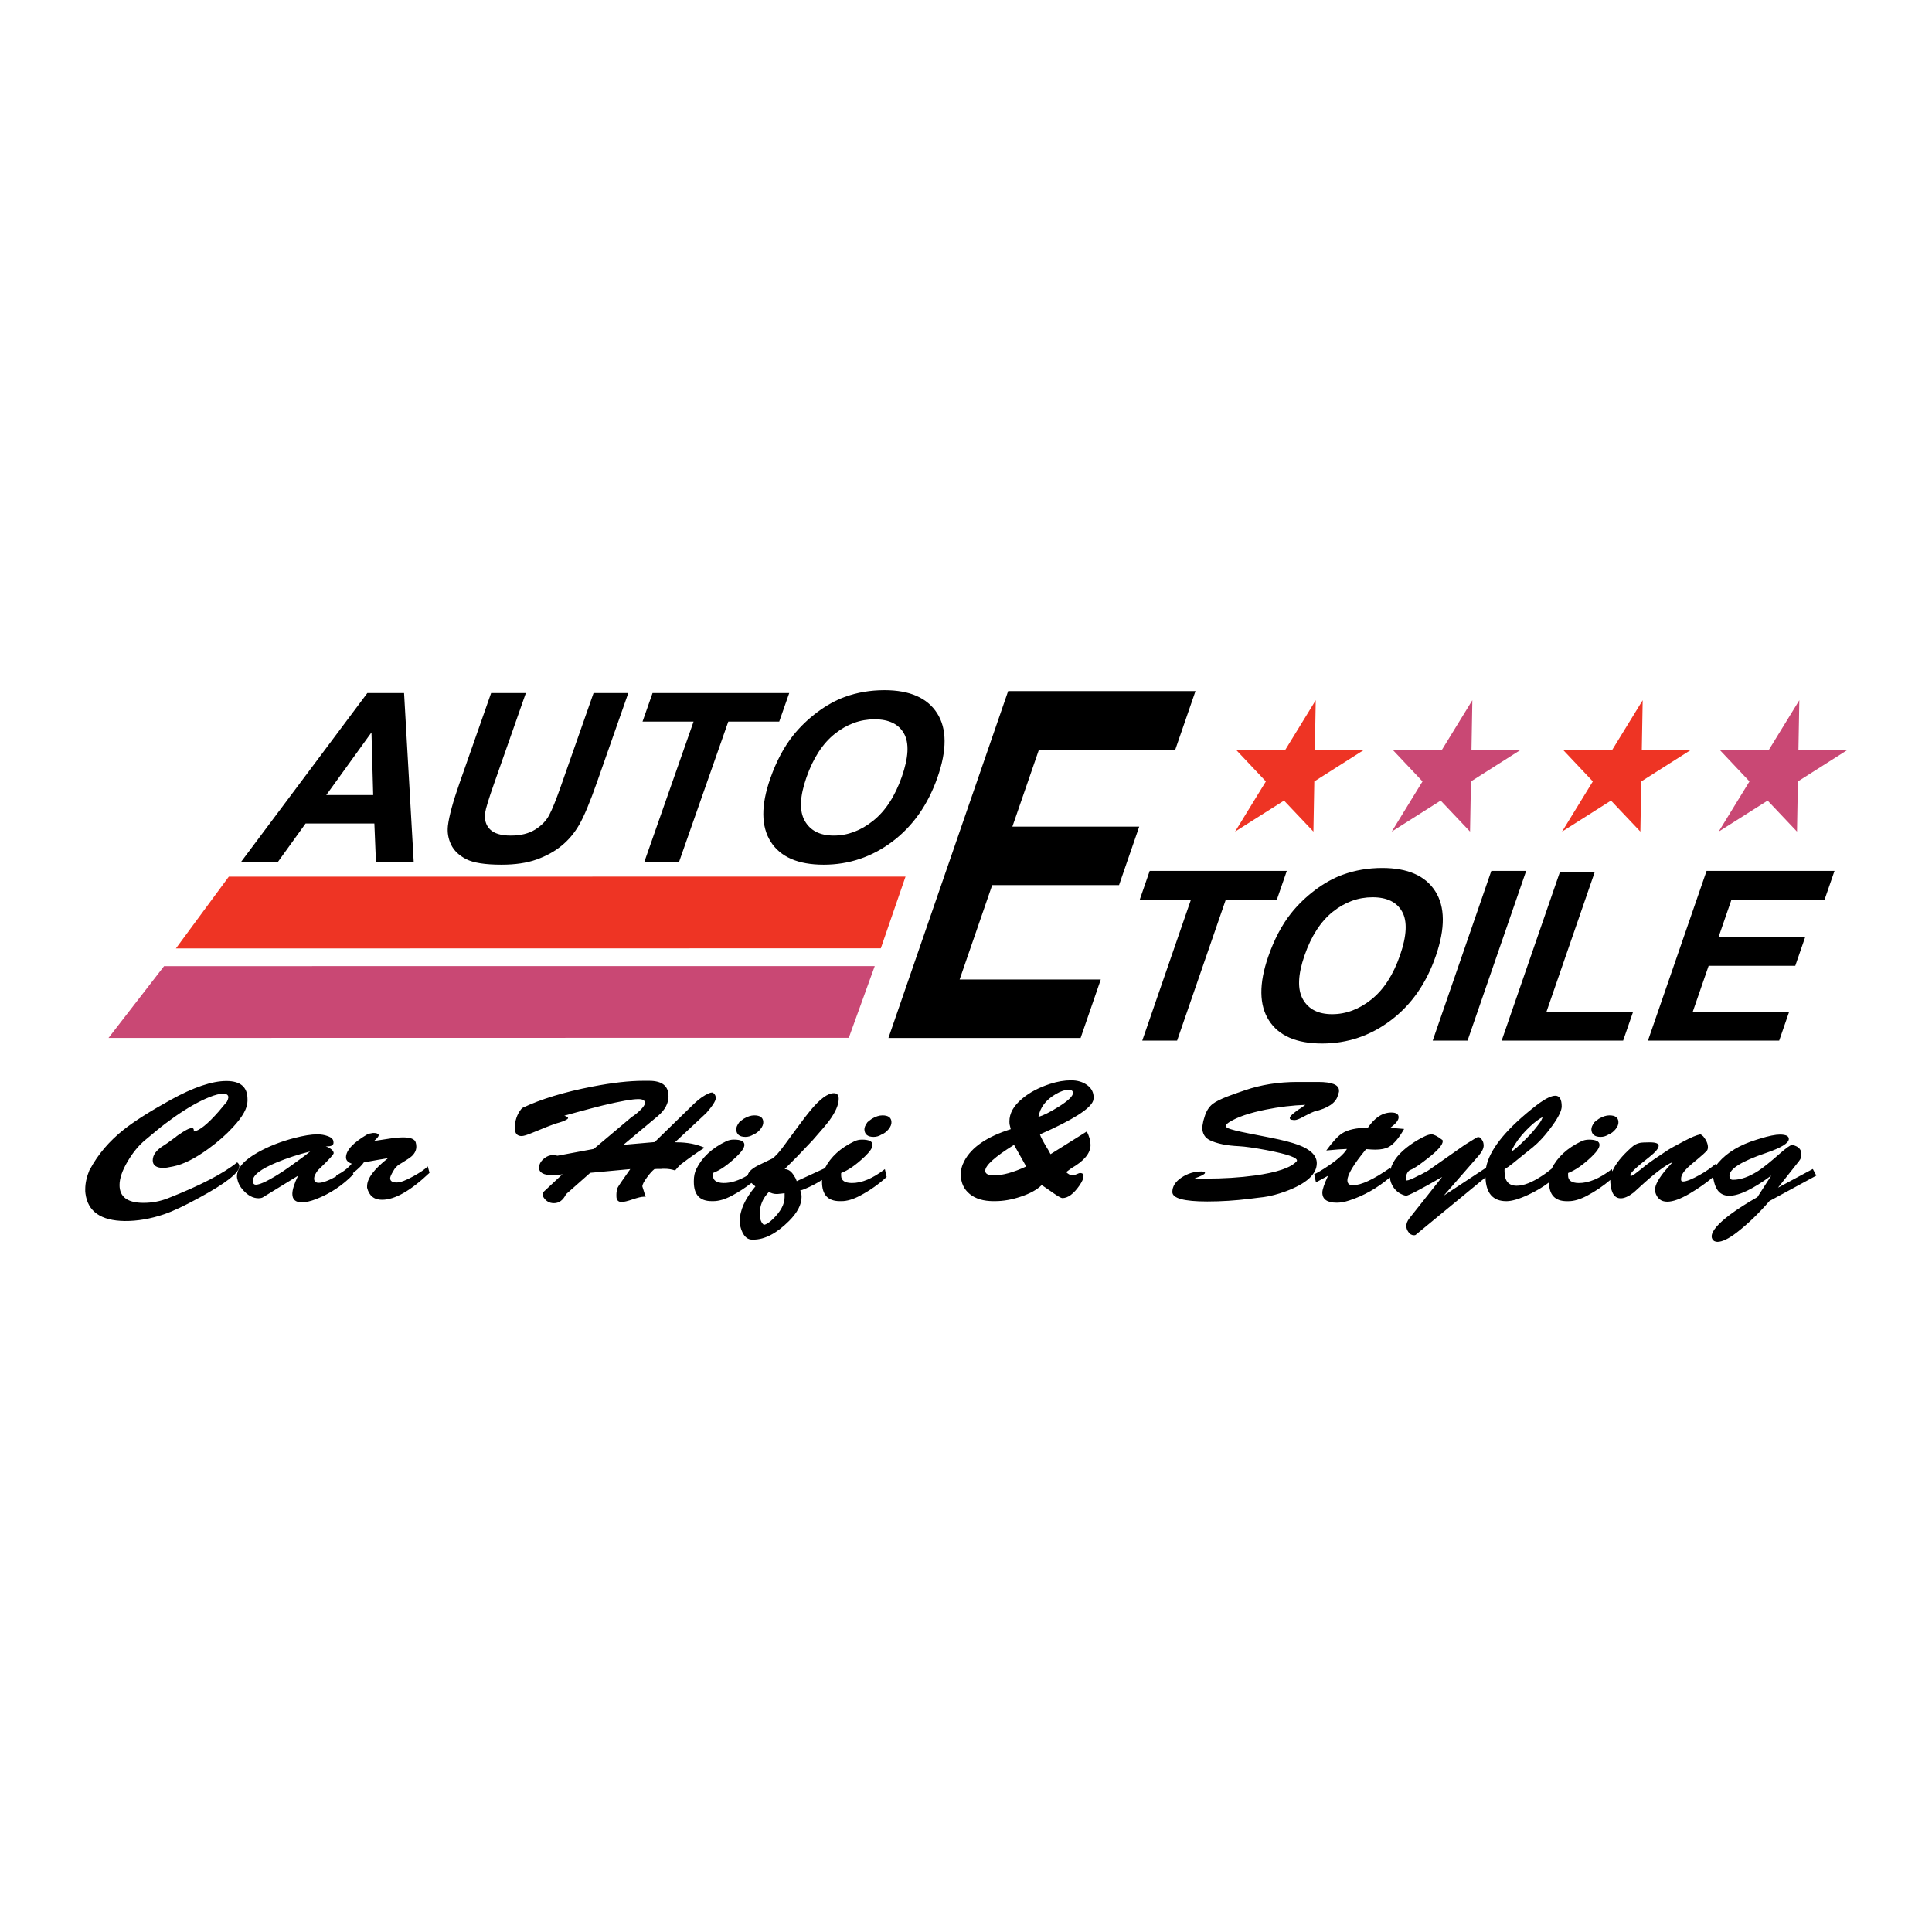
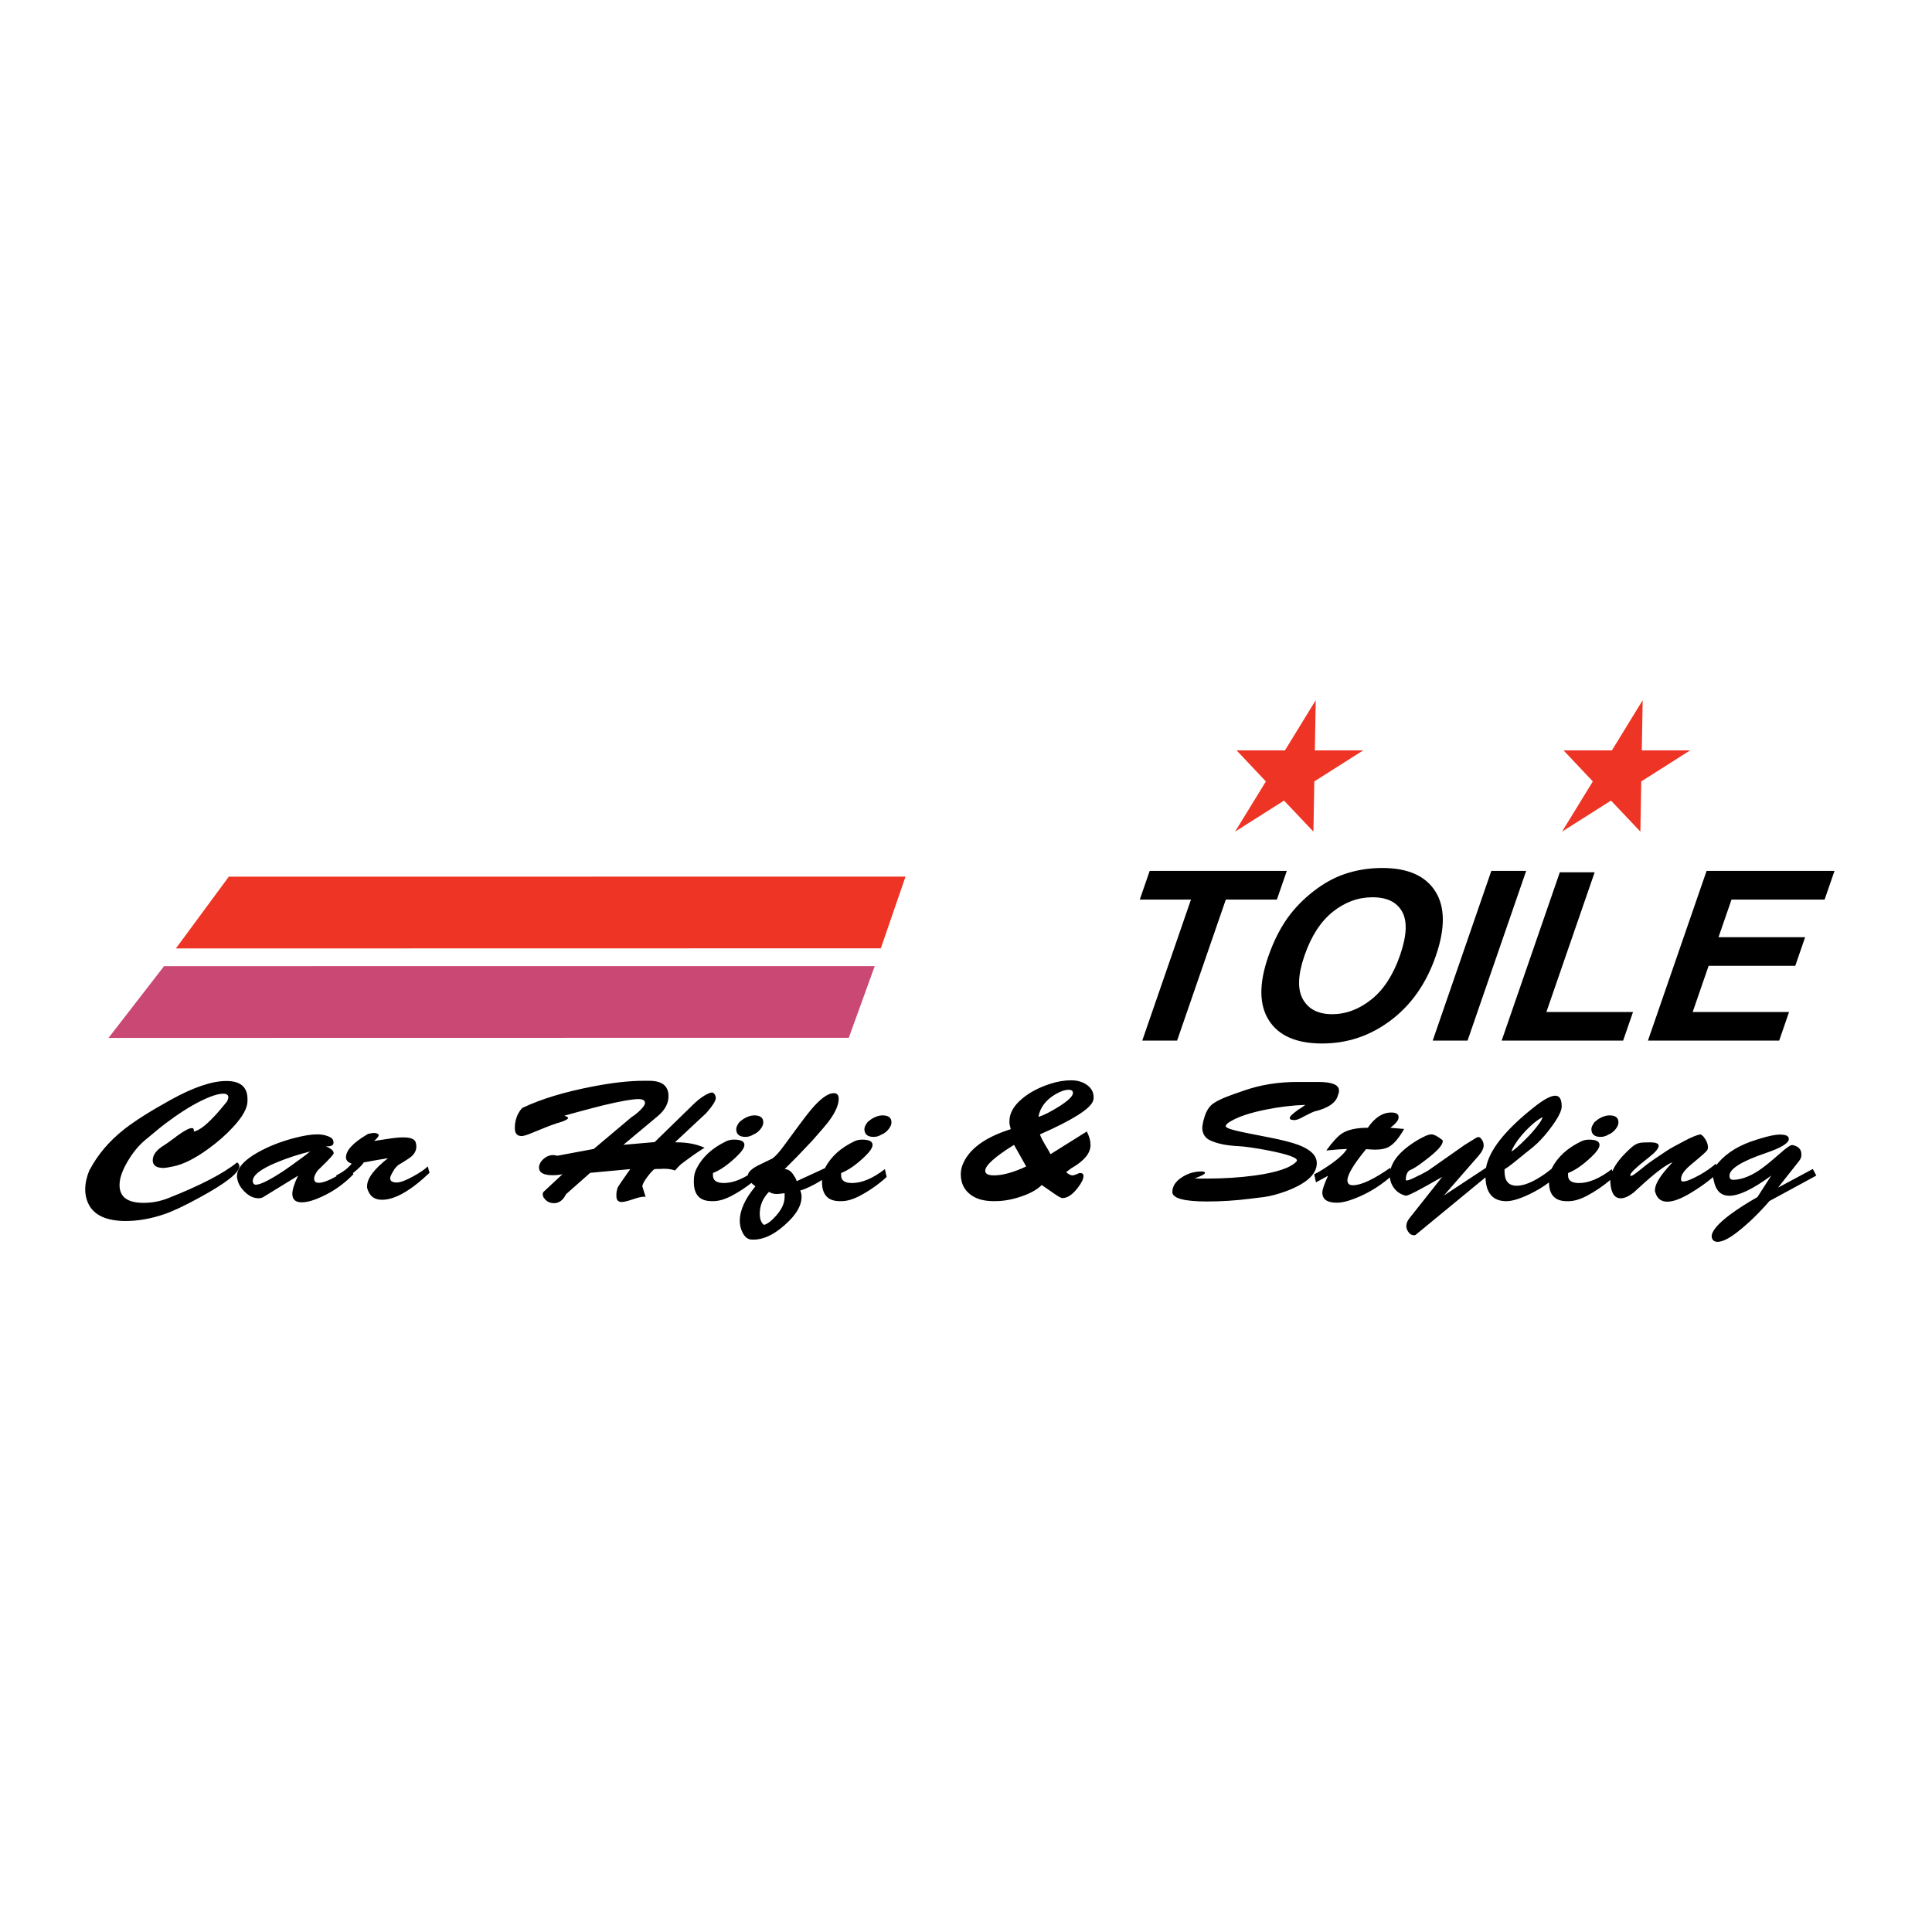
<svg xmlns="http://www.w3.org/2000/svg" version="1.0" id="Layer_1" x="0px" y="0px" width="192.756px" height="192.756px" viewBox="0 0 192.756 192.756" enable-background="new 0 0 192.756 192.756" xml:space="preserve">
  <g>
-     <polygon fill-rule="evenodd" clip-rule="evenodd" fill="#FFFFFF" points="0,0 192.756,0 192.756,192.756 0,192.756 0,0  " />
-     <polygon fill-rule="evenodd" clip-rule="evenodd" points="88.639,103.558 100.584,68.949 119.274,68.949 117.254,74.804    103.652,74.804 101.005,82.476 113.66,82.476 111.647,88.308 98.992,88.308 95.741,97.727 109.824,97.727 107.812,103.558    88.639,103.558  " />
    <polygon fill-rule="evenodd" clip-rule="evenodd" fill="#EE3424" points="17.548,94.627 22.827,87.465 90.344,87.46 87.879,94.614    17.548,94.627  " />
    <polygon fill-rule="evenodd" clip-rule="evenodd" fill="#C94874" points="10.826,103.554 16.369,96.392 87.273,96.387    84.684,103.541 10.826,103.554  " />
    <polygon fill-rule="evenodd" clip-rule="evenodd" fill="#EE3424" points="123.376,74.867 128.199,74.867 131.271,69.86    131.182,74.867 136.004,74.867 131.129,77.963 131.04,82.97 128.109,79.875 123.226,82.97 126.297,77.963 123.376,74.867  " />
-     <polygon fill-rule="evenodd" clip-rule="evenodd" fill="#C94874" points="139.004,74.867 143.826,74.867 146.897,69.86    146.809,74.867 151.632,74.867 146.757,77.963 146.667,82.97 143.737,79.875 138.853,82.97 141.924,77.963 139.004,74.867  " />
    <polygon fill-rule="evenodd" clip-rule="evenodd" fill="#EE3424" points="155.996,74.867 160.819,74.867 163.891,69.86    163.802,74.867 168.625,74.867 163.749,77.963 163.66,82.97 160.73,79.875 155.846,82.97 158.917,77.963 155.996,74.867  " />
-     <polygon fill-rule="evenodd" clip-rule="evenodd" fill="#C94874" points="171.624,74.867 176.447,74.867 179.519,69.86    179.429,74.867 184.252,74.867 179.377,77.963 179.287,82.97 176.357,79.875 171.473,82.97 174.545,77.963 171.624,74.867  " />
    <path fill-rule="evenodd" clip-rule="evenodd" d="M138.737,116.66c0.215-0.845,0.869-1.657,1.962-2.437   c0.526-0.372,1.038-0.671,1.535-0.896c0.234-0.102,0.432-0.151,0.593-0.151c0.233,0,0.584,0.18,1.053,0.54   c0.044,0.023,0.065,0.068,0.065,0.136c0,0.372-0.512,0.953-1.535,1.742l-0.417,0.321c-0.541,0.417-1.002,0.705-1.382,0.862   c-0.234,0.181-0.352,0.49-0.352,0.931c0,0.045,0.029,0.067,0.088,0.067c0.176,0,0.57-0.163,1.185-0.49   c0.044,0,0.256-0.107,0.637-0.322l0.329-0.186l3.641-2.554c0.029-0.022,0.402-0.254,1.119-0.693   c0.088-0.057,0.168-0.084,0.241-0.084c0.132,0,0.248,0.09,0.351,0.27c0.103,0.125,0.161,0.3,0.176,0.524   c0.015,0.305-0.153,0.66-0.505,1.066l-3.466,3.974l4.205-2.771c0.305-1.695,1.807-3.634,4.504-5.817   c0.365-0.294,0.65-0.514,0.855-0.661c0.657-0.463,1.17-0.699,1.535-0.711c0.438-0.011,0.658,0.345,0.658,1.067   c0,0.418-0.314,1.062-0.943,1.932c-0.497,0.689-0.994,1.271-1.491,1.745c-0.249,0.237-0.578,0.515-0.987,0.831l-0.132,0.101   c-0.073,0.057-0.205,0.164-0.395,0.322l-0.921,0.746c-0.308,0.248-0.586,0.445-0.834,0.593v0.22c0,0.938,0.395,1.412,1.185,1.424   c0.701,0.011,1.571-0.33,2.61-1.024c0.205-0.137,0.38-0.262,0.526-0.376l0.37-0.288c0.573-1.157,1.562-2.071,2.964-2.742   c0.234-0.113,0.489-0.17,0.768-0.17c0.702,0,1.053,0.175,1.053,0.524c0,0.282-0.26,0.671-0.778,1.167   c-0.86,0.823-1.646,1.37-2.358,1.641c0,0.104,0,0.189,0,0.254c0,0.484,0.352,0.732,1.053,0.744   c0.995,0.011,2.099-0.451,3.312-1.387l0.05,0.222c0.306-0.738,0.947-1.539,1.925-2.403c0.263-0.237,0.54-0.384,0.833-0.439   c0.176-0.034,0.505-0.052,0.987-0.052c0.585,0,0.877,0.113,0.877,0.339c0,0.259-0.307,0.631-0.921,1.116   c-1.346,1.049-1.981,1.663-1.908,1.843c0.015,0.034,0.036,0.051,0.065,0.051c0.088,0,0.256-0.096,0.505-0.287l0.504-0.389   c0.044-0.034,0.117-0.094,0.22-0.178c0.103-0.085,0.176-0.144,0.22-0.178l0.153-0.118c0.351-0.271,1.023-0.733,2.018-1.387   c0.249-0.169,0.827-0.491,1.733-0.964c0.658-0.35,1.177-0.564,1.558-0.643c0.059,0,0.16,0.067,0.307,0.202   c0.308,0.384,0.461,0.744,0.461,1.083c0,0.124-0.029,0.23-0.088,0.321c-0.205,0.225-0.526,0.519-0.965,0.879   c-0.482,0.395-0.812,0.677-0.987,0.846c-0.424,0.417-0.637,0.778-0.637,1.082v0.119c0,0.112,0.066,0.169,0.197,0.169   c0.322,0,0.878-0.221,1.668-0.66c0.585-0.326,1.118-0.699,1.601-1.115l0.057,0.137c0.062-0.084,0.131-0.168,0.207-0.256   c0.877-1.015,2.149-1.775,3.816-2.283l0.329-0.102c0.877-0.271,1.543-0.405,1.996-0.405c0.278,0,0.505,0.039,0.681,0.118   c0.131,0.079,0.197,0.187,0.197,0.321c0,0.417-0.764,0.885-2.29,1.403c-2.422,0.823-3.633,1.579-3.633,2.267   c0,0.271,0.117,0.406,0.352,0.406c0.763,0,1.606-0.299,2.53-0.896c0.499-0.327,1.196-0.886,2.091-1.675   c0.674-0.597,1.093-0.896,1.254-0.896c0.103,0,0.19,0.018,0.265,0.051c0.454,0.147,0.682,0.436,0.682,0.864   c0.029,0.226-0.052,0.457-0.242,0.694l-2.088,2.642l3.472-1.864l0.35,0.659l-4.672,2.536c-1.082,1.251-2.172,2.3-3.269,3.146   c-0.804,0.619-1.447,0.93-1.93,0.93c-0.103,0-0.212-0.028-0.329-0.084c-0.161-0.125-0.241-0.276-0.241-0.457   c0-0.53,0.614-1.257,1.842-2.182c0.761-0.563,1.667-1.145,2.721-1.742l1.382-2.147c-1.813,1.342-3.21,2.013-4.19,2.013   c-0.789,0-1.294-0.457-1.513-1.37c-0.014-0.081-0.05-0.242-0.109-0.484c-0.689,0.581-1.465,1.126-2.325,1.634   c-0.922,0.542-1.668,0.812-2.238,0.812c-0.629,0-1.03-0.327-1.206-0.981c-0.015-0.022-0.022-0.051-0.022-0.084v-0.102   c0-0.508,0.396-1.218,1.185-2.131c0.117-0.136,0.308-0.344,0.57-0.643c-0.687,0.271-1.776,1.093-3.268,2.469   c-0.366,0.338-0.57,0.524-0.614,0.559c-0.497,0.383-0.921,0.574-1.272,0.574c-0.629,0.012-0.979-0.513-1.053-1.572   c-0.006-0.086-0.007-0.173-0.002-0.261c-0.704,0.602-1.479,1.127-2.323,1.577c-0.688,0.362-1.302,0.544-1.843,0.544h-0.176   c-1.17,0-1.763-0.624-1.776-1.872c-0.584,0.446-1.257,0.85-2.018,1.209c-0.937,0.442-1.682,0.663-2.237,0.663   c-1.339,0-2.033-0.792-2.082-2.376l-6.912,5.69c-0.044,0.057-0.117,0.085-0.219,0.085c-0.234,0-0.425-0.113-0.57-0.339   c-0.132-0.191-0.197-0.383-0.197-0.574c0-0.26,0.102-0.52,0.307-0.778l3.269-4.127c-2.165,1.252-3.371,1.878-3.62,1.878   c-0.511-0.125-0.913-0.39-1.206-0.796c-0.227-0.311-0.356-0.655-0.387-1.034c-1.257,1.066-2.612,1.834-4.065,2.303   c-0.454,0.147-0.863,0.221-1.229,0.221c-0.965,0-1.448-0.339-1.448-1.015c0-0.294,0.19-0.852,0.57-1.675l-1.206,0.66l-0.176-0.812   c0.278-0.124,0.607-0.31,0.987-0.558c1.199-0.767,1.959-1.415,2.281-1.962c-0.468,0.011-1.155,0.062-2.062,0.152   c0.643-0.88,1.169-1.449,1.579-1.709c0.585-0.372,1.44-0.558,2.566-0.558c0.688-1.015,1.47-1.522,2.347-1.522   c0.482,0,0.724,0.158,0.724,0.474c0,0.294-0.277,0.644-0.833,1.049l1.382,0.118c-0.526,0.925-1.038,1.522-1.535,1.793   c-0.322,0.181-0.775,0.271-1.36,0.271c-0.117,0-0.256-0.006-0.417-0.017l-0.482-0.034c-1.243,1.511-1.864,2.548-1.864,3.112   c0,0.326,0.183,0.49,0.548,0.49c0.819,0,2.062-0.581,3.729-1.742L138.737,116.66L138.737,116.66L138.737,116.66L138.737,116.66z    M130.236,110.232c-1.287,0.045-2.604,0.203-3.948,0.474c-1.624,0.327-2.83,0.738-3.62,1.235c-0.233,0.146-0.357,0.275-0.373,0.389   v0.05c0,0.034,0.066,0.091,0.197,0.17c0.293,0.135,0.98,0.31,2.062,0.523l2.237,0.44c1.185,0.236,2.099,0.474,2.742,0.71   c1.229,0.462,1.843,1.071,1.843,1.827c0,1.104-1.031,2.04-3.093,2.807c-0.805,0.293-1.536,0.485-2.194,0.575   c-0.102,0.012-0.292,0.034-0.569,0.067l-0.812,0.102c-1.447,0.181-2.866,0.271-4.255,0.271c-2.325,0-3.487-0.316-3.487-0.948   c0-0.552,0.303-1.031,0.909-1.438c0.607-0.405,1.27-0.608,1.985-0.608c0.278,0,0.396,0.057,0.352,0.169   c-0.044,0.124-0.388,0.299-1.031,0.524c0.205,0.012,0.409,0.017,0.614,0.017h0.57c1.711,0,3.312-0.102,4.804-0.304   c2.237-0.305,3.642-0.784,4.212-1.438c0.16-0.316-0.849-0.683-3.027-1.1c-1.214-0.226-2.128-0.355-2.742-0.389   c-1.229-0.057-2.193-0.254-2.896-0.592c-0.497-0.237-0.753-0.654-0.768-1.252c0-0.078,0.036-0.305,0.109-0.677   c0.015-0.033,0.06-0.18,0.132-0.439c0.161-0.541,0.425-0.958,0.79-1.251c0.307-0.237,0.812-0.491,1.513-0.762   c0.41-0.157,0.98-0.36,1.712-0.608c1.608-0.553,3.355-0.829,5.242-0.829c0.22,0,0.552,0,0.998,0s0.778,0,0.998,0h0.065   c1.39,0,2.084,0.285,2.084,0.854v0.119c-0.015,0.058-0.036,0.137-0.065,0.239c0,0.034-0.015,0.073-0.044,0.119   c-0.19,0.751-0.979,1.292-2.369,1.621c-0.088,0.022-0.388,0.165-0.899,0.427c-0.044,0.022-0.109,0.057-0.197,0.103   c-0.38,0.216-0.673,0.324-0.877,0.324h-0.066c-0.029,0-0.051-0.006-0.065-0.017c-0.22,0-0.329-0.068-0.329-0.203   c0-0.113,0.168-0.299,0.504-0.559l0.308-0.236C129.666,110.639,129.914,110.475,130.236,110.232L130.236,110.232L130.236,110.232   L130.236,110.232z M150.789,114.883c0.234-0.101,0.717-0.518,1.448-1.251c0.482-0.474,0.913-0.97,1.294-1.488   c0.205-0.271,0.329-0.502,0.373-0.693c-0.381,0.203-0.782,0.502-1.207,0.896c-0.658,0.608-1.185,1.234-1.579,1.877   C150.957,114.483,150.848,114.709,150.789,114.883L150.789,114.883L150.789,114.883L150.789,114.883z M159.081,111.958   c0.087-0.079,0.233-0.192,0.438-0.339c0.38-0.226,0.73-0.338,1.053-0.338c0.585,0,0.885,0.22,0.899,0.66   c0.015,0.225-0.081,0.465-0.285,0.718c-0.205,0.254-0.438,0.432-0.702,0.533c-0.248,0.157-0.512,0.236-0.789,0.236   c-0.586,0-0.893-0.242-0.922-0.728C158.759,112.499,158.861,112.257,159.081,111.958L159.081,111.958L159.081,111.958   L159.081,111.958z M74.603,117.256c0.063-0.372,0.492-0.74,1.286-1.104c0.263-0.123,0.658-0.315,1.185-0.574   c0.307-0.226,0.688-0.648,1.141-1.269l1.404-1.911c0.498-0.677,0.899-1.201,1.207-1.573c0.965-1.172,1.755-1.759,2.369-1.759   c0.321,0,0.482,0.187,0.482,0.559c0,0.597-0.314,1.324-0.943,2.182c-0.249,0.338-0.797,0.986-1.645,1.944   c-0.073,0.068-0.234,0.237-0.482,0.508c-0.644,0.699-1.419,1.494-2.325,2.385c0.38,0,0.702,0.236,0.965,0.71   c0.044,0.057,0.095,0.141,0.154,0.254l0.087,0.236l2.815-1.296c0.578-1.127,1.555-2.02,2.932-2.678   c0.234-0.113,0.49-0.17,0.768-0.17c0.702,0,1.053,0.175,1.053,0.524c0,0.282-0.259,0.671-0.779,1.167   c-0.86,0.823-1.646,1.37-2.358,1.641c0,0.104,0,0.189,0,0.254c0,0.484,0.351,0.732,1.053,0.744   c0.995,0.011,2.099-0.451,3.312-1.387l0.176,0.781c-0.79,0.726-1.674,1.35-2.654,1.871c-0.687,0.362-1.301,0.544-1.842,0.544   h-0.176c-1.185,0-1.776-0.639-1.776-1.917v-0.102c0-0.033,0-0.065,0.001-0.098c-0.496,0.324-1.066,0.624-1.712,0.898   c-0.161,0.067-0.314,0.118-0.46,0.152c0.088,0.203,0.131,0.417,0.131,0.643c0,0.767-0.416,1.566-1.25,2.401   c-1.243,1.24-2.427,1.86-3.553,1.86h-0.132c-0.41,0-0.731-0.242-0.965-0.728c-0.176-0.36-0.264-0.738-0.264-1.133   c0-1.06,0.52-2.21,1.558-3.45l-0.022-0.017c-0.147-0.113-0.272-0.222-0.375-0.326c-0.602,0.475-1.251,0.898-1.95,1.271   c-0.687,0.362-1.301,0.544-1.842,0.544h-0.176c-1.184,0-1.777-0.639-1.777-1.917v-0.102c0-0.452,0.081-0.842,0.241-1.17   c0.571-1.176,1.565-2.103,2.983-2.781c0.234-0.113,0.49-0.17,0.768-0.17c0.702,0,1.053,0.175,1.053,0.524   c0,0.282-0.26,0.671-0.779,1.167c-0.86,0.823-1.646,1.37-2.358,1.641c0,0.104,0,0.189,0,0.254c0,0.484,0.351,0.732,1.053,0.744   C72.927,118.037,73.734,117.779,74.603,117.256L74.603,117.256L74.603,117.256L74.603,117.256z M59.24,114.63l3.795-3.196   c0.249-0.146,0.519-0.361,0.812-0.643c0.336-0.327,0.504-0.575,0.504-0.744c0-0.26-0.219-0.39-0.658-0.39   c-0.614,0-1.792,0.209-3.532,0.626c-0.643,0.158-1.542,0.395-2.698,0.71l-1.162,0.322c0.219,0.067,0.344,0.135,0.373,0.202   c0.014,0.068-0.037,0.13-0.154,0.187c-0.19,0.124-0.541,0.254-1.053,0.389v0.018h-0.022c-0.38,0.112-1.163,0.417-2.347,0.912   c-0.512,0.215-0.863,0.322-1.053,0.322c-0.454,0-0.68-0.266-0.68-0.795c0-0.733,0.212-1.364,0.636-1.895   c0.059-0.067,0.109-0.112,0.153-0.135c1.828-0.868,4.146-1.573,6.954-2.114c1.974-0.384,3.67-0.575,5.089-0.575h0.285   c0.059,0,0.11,0,0.153,0h0.132c1.287,0,1.93,0.512,1.93,1.534c0,0.716-0.346,1.369-1.038,1.961l-3.464,2.893l3.121-0.273   l3.89-3.792c0.044-0.034,0.08-0.068,0.11-0.103c0.466-0.441,0.932-0.764,1.398-0.968c0.131-0.057,0.24-0.085,0.328-0.085   c0.058,0,0.102,0.017,0.131,0.051c0.16,0.124,0.24,0.293,0.24,0.508c0,0.271-0.314,0.767-0.943,1.487l-3.115,2.909   c0.029,0.012,0.059,0.017,0.087,0.017h0.066c1.067,0,1.996,0.181,2.786,0.541c-0.57,0.339-1.36,0.892-2.369,1.658   c-0.219,0.202-0.41,0.405-0.57,0.608c-0.336-0.112-0.695-0.169-1.075-0.169h-0.154c-0.059,0-0.117,0.006-0.175,0.017h-0.395   c-0.117,0.012-0.205,0.018-0.263,0.018c-0.219,0.169-0.468,0.445-0.746,0.828c-0.307,0.417-0.46,0.716-0.46,0.896l0.329,1.049   c-0.029,0-0.059-0.006-0.087-0.018h-0.11c-0.219,0-0.585,0.088-1.097,0.263s-0.878,0.262-1.097,0.262   c-0.351,0-0.526-0.191-0.526-0.575v-0.186c0-0.181,0.037-0.395,0.109-0.643c0.073-0.158,0.497-0.784,1.272-1.877l-3.993,0.371   l-2.413,2.132c-0.292,0.598-0.694,0.896-1.207,0.896c-0.453,0-0.804-0.203-1.053-0.609l-0.044-0.135   c-0.015-0.046-0.022-0.091-0.022-0.136c0-0.102,0.029-0.186,0.088-0.254l1.886-1.759c-0.278,0.067-0.607,0.102-0.987,0.102   c-0.907,0-1.36-0.257-1.36-0.771c0-0.101,0.015-0.185,0.044-0.251c0.073-0.246,0.238-0.47,0.494-0.672   c0.256-0.201,0.538-0.307,0.845-0.318c0.088,0,0.241,0.022,0.46,0.068L59.24,114.63L59.24,114.63L59.24,114.63L59.24,114.63z    M76.214,122.206c0.247-0.045,0.544-0.236,0.892-0.575c0.783-0.755,1.174-1.488,1.174-2.198v-0.271c0-0.022,0-0.045,0-0.067v-0.051   c-0.132,0.022-0.38,0.051-0.746,0.084c-0.322,0-0.592-0.073-0.812-0.22c-0.614,0.632-0.921,1.358-0.921,2.182   C75.801,121.62,75.938,121.992,76.214,122.206L76.214,122.206L76.214,122.206L76.214,122.206z M86.549,111.958   c0.088-0.079,0.234-0.192,0.439-0.339c0.38-0.226,0.731-0.338,1.053-0.338c0.585,0,0.885,0.22,0.899,0.66   c0.015,0.225-0.081,0.465-0.285,0.718c-0.205,0.254-0.438,0.432-0.702,0.533c-0.249,0.157-0.512,0.236-0.79,0.236   c-0.585,0-0.892-0.242-0.921-0.728C86.228,112.499,86.33,112.257,86.549,111.958L86.549,111.958L86.549,111.958L86.549,111.958z    M73.761,111.958c0.088-0.079,0.234-0.192,0.439-0.339c0.38-0.226,0.731-0.338,1.053-0.338c0.585,0,0.885,0.22,0.899,0.66   c0.015,0.225-0.081,0.465-0.285,0.718c-0.205,0.254-0.439,0.432-0.702,0.533c-0.249,0.157-0.512,0.236-0.79,0.236   c-0.584,0-0.892-0.242-0.921-0.728C73.439,112.499,73.542,112.257,73.761,111.958L73.761,111.958L73.761,111.958L73.761,111.958z    M19.34,112.888c0.556-0.079,1.382-0.744,2.479-1.995c0.132-0.147,0.41-0.479,0.834-0.998c0.073-0.158,0.117-0.293,0.131-0.406   c0-0.248-0.175-0.372-0.526-0.372c-0.336,0-0.79,0.113-1.36,0.339c-1.038,0.417-2.201,1.076-3.488,1.979   c-0.673,0.474-1.265,0.924-1.777,1.353l-1.119,0.93c-0.658,0.542-1.243,1.246-1.755,2.114c-0.556,0.925-0.833,1.726-0.833,2.401   c0,1.185,0.797,1.776,2.391,1.776c0.849,0,1.66-0.152,2.435-0.457c3.232-1.273,5.535-2.469,6.91-3.585   c0.146,0.113,0.219,0.242,0.219,0.389c0,0.643-1.338,1.691-4.014,3.146c-1.462,0.801-2.625,1.348-3.488,1.641   c-1.36,0.463-2.676,0.688-3.948,0.677c-2.369-0.034-3.671-0.947-3.905-2.74c0-0.045-0.007-0.118-0.022-0.22v-0.22   c0-0.586,0.139-1.218,0.417-1.894c0.015-0.012,0.026-0.028,0.033-0.051s0.018-0.04,0.033-0.051c0.79-1.478,1.908-2.791,3.356-3.941   c1.053-0.834,2.617-1.826,4.694-2.977c2.267-1.251,4.117-1.877,5.55-1.877c1.404,0,2.105,0.604,2.105,1.81v0.187   c0,0.699-0.475,1.562-1.426,2.587c-0.702,0.768-1.528,1.494-2.479,2.183c-1.331,0.969-2.5,1.556-3.51,1.758   c-0.497,0.103-0.812,0.153-0.943,0.153c-0.731,0-1.097-0.254-1.097-0.762c0-0.553,0.387-1.06,1.163-1.522   c0.073-0.033,0.453-0.304,1.141-0.812c0.029-0.033,0.109-0.096,0.241-0.186c0.658-0.463,1.104-0.693,1.338-0.693   c0.146-0.022,0.219,0.056,0.219,0.236V112.888L19.34,112.888L19.34,112.888L19.34,112.888z M35.208,117.046l0.056,0.104   c-1.067,1.105-2.31,1.934-3.729,2.486c-0.556,0.214-1.031,0.321-1.425,0.321c-0.629,0-0.943-0.281-0.943-0.846   c0-0.417,0.19-1.021,0.57-1.81l-3.444,2.114c-0.117,0.09-0.285,0.135-0.505,0.135c-0.541,0-1.053-0.271-1.535-0.812   c-0.307-0.338-0.498-0.699-0.57-1.083c-0.029-0.09-0.044-0.186-0.044-0.287c0-0.822,0.709-1.629,2.128-2.418   c1.053-0.586,2.245-1.055,3.575-1.404c0.951-0.248,1.718-0.371,2.303-0.371c0.38,0,0.724,0.056,1.031,0.169   c0.395,0.135,0.593,0.332,0.593,0.592c0.044,0.293-0.161,0.439-0.615,0.439l-0.153-0.017c0.526,0.226,0.79,0.456,0.79,0.693   c0,0.124-0.438,0.608-1.316,1.454l-0.264,0.254c-0.248,0.338-0.373,0.608-0.373,0.812c0,0.293,0.154,0.439,0.46,0.439   c0.397,0,0.988-0.219,1.771-0.656l-0.039-0.07c0.673-0.339,1.192-0.733,1.558-1.184c-0.38-0.136-0.57-0.345-0.57-0.626   c0-0.699,0.709-1.466,2.128-2.3l0.044-0.034l0.065-0.018c0.073-0.011,0.219-0.039,0.439-0.084h0.131   c0.205,0,0.351,0.051,0.439,0.152c0.073,0.112-0.073,0.327-0.439,0.643c0.175-0.022,0.658-0.096,1.448-0.22   c0.57-0.09,1.053-0.136,1.448-0.136c0.731,0,1.148,0.164,1.25,0.49c0.044,0.136,0.065,0.282,0.065,0.44   c0,0.338-0.146,0.648-0.438,0.93c-0.161,0.146-0.482,0.366-0.965,0.66l-0.395,0.236c-0.102,0.079-0.226,0.209-0.373,0.389   l-0.131,0.22c-0.205,0.339-0.308,0.575-0.308,0.711c0,0.281,0.22,0.423,0.658,0.423c0.366,0,0.921-0.209,1.667-0.626   c0.673-0.372,1.148-0.699,1.426-0.981l0.175,0.643c-1.878,1.782-3.449,2.679-4.71,2.689c-0.808,0.012-1.314-0.39-1.519-1.202   v-0.084c0-0.012,0-0.023,0-0.034v-0.034c0-0.778,0.694-1.704,2.083-2.793c-0.54,0.081-1.343,0.221-2.41,0.418   c-0.146,0.246-0.505,0.601-1.075,1.062C35.218,117.038,35.213,117.042,35.208,117.046L35.208,117.046L35.208,117.046   L35.208,117.046z M30.943,114.883c-1.184,0.294-2.303,0.66-3.356,1.1c-1.579,0.654-2.369,1.269-2.369,1.844v0.067   c0,0.034,0.007,0.062,0.022,0.085c0.044,0.146,0.139,0.22,0.285,0.22c0.453,0,1.382-0.463,2.786-1.387   c0.307-0.203,0.899-0.626,1.776-1.269C30.38,115.329,30.666,115.114,30.943,114.883L30.943,114.883L30.943,114.883L30.943,114.883z    M104.812,115.153l3.619-2.266c0.248,0.488,0.373,0.938,0.373,1.347c0,0.818-0.637,1.591-1.908,2.317   c-0.06,0.046-0.146,0.111-0.264,0.196s-0.205,0.15-0.264,0.196c0.234,0.216,0.446,0.323,0.637,0.323   c0.103,0,0.241-0.039,0.417-0.118c0.175-0.079,0.285-0.118,0.329-0.118c0.233,0,0.351,0.102,0.351,0.305   c0,0.236-0.132,0.547-0.395,0.93c-0.585,0.846-1.156,1.269-1.711,1.269c-0.103,0-0.314-0.107-0.637-0.321l-0.351-0.236   c-0.015-0.012-0.037-0.028-0.066-0.052l-1.009-0.693c-0.468,0.468-1.17,0.855-2.105,1.163c-0.878,0.296-1.726,0.444-2.544,0.444   H99.13c-1.009,0-1.802-0.237-2.38-0.712s-0.874-1.106-0.889-1.896c-0.014-0.475,0.103-0.942,0.352-1.405   c0.716-1.366,2.259-2.422,4.628-3.167l-0.088-0.373c-0.029-0.057-0.044-0.181-0.044-0.373c-0.014-0.824,0.417-1.597,1.294-2.319   c0.731-0.61,1.653-1.096,2.765-1.457c0.73-0.236,1.426-0.355,2.084-0.355c0.643,0,1.18,0.158,1.612,0.474   c0.431,0.315,0.646,0.722,0.646,1.218c0,0.135-0.015,0.248-0.044,0.338c-0.263,0.801-2.032,1.923-5.309,3.366   c0.059,0.236,0.344,0.771,0.855,1.606C104.701,114.939,104.768,115.069,104.812,115.153L104.812,115.153L104.812,115.153   L104.812,115.153z M102.376,116.366l-1.206-2.143c-1.916,1.19-2.873,2.053-2.873,2.585c0,0.307,0.292,0.459,0.877,0.459   c0.863,0,1.931-0.294,3.202-0.884V116.366L102.376,116.366L102.376,116.366L102.376,116.366z M103.604,111.434   c0.497-0.146,1.17-0.485,2.019-1.015c0.95-0.598,1.426-1.055,1.426-1.37c0-0.215-0.14-0.321-0.417-0.321   c-0.38,0-0.819,0.146-1.316,0.439C104.336,109.742,103.766,110.503,103.604,111.434L103.604,111.434L103.604,111.434z" />
-     <path fill-rule="evenodd" clip-rule="evenodd" d="M76.852,77.668c0.602-1.715,1.368-3.155,2.3-4.319   c0.691-0.858,1.494-1.627,2.408-2.309c0.914-0.681,1.831-1.187,2.75-1.516c1.225-0.444,2.536-0.666,3.933-0.666   c2.528,0,4.281,0.77,5.259,2.309s0.986,3.679,0.023,6.42c-0.954,2.719-2.453,4.845-4.498,6.381   c-2.045,1.535-4.328,2.303-6.848,2.303c-2.551,0-4.312-0.764-5.283-2.292C75.926,82.452,75.911,80.348,76.852,77.668L76.852,77.668   L76.852,77.668L76.852,77.668z M64.288,85.984l4.909-13.99h-5.092l1-2.849h13.637l-1,2.849h-5.08l-4.909,13.99H64.288   L64.288,85.984L64.288,85.984L64.288,85.984z M80.462,77.553c-0.669,1.907-0.728,3.352-0.175,4.336s1.519,1.476,2.9,1.476   s2.686-0.488,3.914-1.465c1.229-0.976,2.185-2.44,2.871-4.394c0.677-1.929,0.751-3.369,0.222-4.318s-1.508-1.424-2.936-1.424   s-2.748,0.48-3.959,1.441C82.087,74.167,81.142,75.616,80.462,77.553L80.462,77.553L80.462,77.553L80.462,77.553z M48.999,69.146   h3.465l-3.2,9.12c-0.508,1.447-0.794,2.385-0.859,2.814c-0.093,0.689,0.065,1.243,0.477,1.66c0.412,0.417,1.101,0.626,2.068,0.626   c0.983,0,1.794-0.197,2.432-0.592c0.638-0.395,1.108-0.878,1.412-1.453c0.303-0.574,0.688-1.527,1.156-2.86l3.269-9.315h3.465   l-3.104,8.844c-0.709,2.021-1.304,3.45-1.785,4.284c-0.479,0.834-1.072,1.539-1.777,2.113c-0.705,0.574-1.539,1.032-2.501,1.373   c-0.962,0.341-2.122,0.511-3.48,0.511c-1.639,0-2.816-0.186-3.533-0.557c-0.716-0.371-1.216-0.854-1.5-1.447   c-0.284-0.593-0.389-1.215-0.317-1.866c0.112-0.965,0.499-2.389,1.16-4.273L48.999,69.146L48.999,69.146L48.999,69.146   L48.999,69.146z M41.275,85.984h-3.769l-0.156-3.825h-6.859l-2.758,3.825h-3.676l12.593-16.838h3.664L41.275,85.984L41.275,85.984   L41.275,85.984L41.275,85.984z M37.233,79.322l-0.171-6.249l-4.51,6.249H37.233L37.233,79.322L37.233,79.322z" />
    <path fill-rule="evenodd" clip-rule="evenodd" d="M126.527,95.457c0.597-1.725,1.358-3.172,2.287-4.342   c0.689-0.862,1.491-1.636,2.404-2.321c0.914-0.686,1.832-1.194,2.752-1.525c1.227-0.446,2.541-0.67,3.941-0.67   c2.537,0,4.299,0.774,5.286,2.322c0.988,1.547,1.006,3.7,0.054,6.456c-0.944,2.733-2.438,4.872-4.482,6.416   s-4.33,2.316-6.858,2.316c-2.56,0-4.329-0.769-5.31-2.305S125.597,98.152,126.527,95.457L126.527,95.457L126.527,95.457   L126.527,95.457z M113.964,103.819l4.86-14.068h-5.108l0.99-2.864h13.679l-0.99,2.864H122.3l-4.86,14.068H113.964L113.964,103.819   L113.964,103.819L113.964,103.819z M142.942,103.819l5.849-16.932h3.476l-5.849,16.932H142.942L142.942,103.819L142.942,103.819   L142.942,103.819z M149.822,103.819l5.802-16.793h3.476l-4.816,13.94h8.643l-0.986,2.853H149.822L149.822,103.819L149.822,103.819   L149.822,103.819z M130.148,95.342c-0.662,1.917-0.714,3.371-0.155,4.36s1.53,1.483,2.915,1.483c1.386,0,2.692-0.49,3.92-1.472   c1.228-0.982,2.181-2.455,2.859-4.418c0.67-1.94,0.737-3.388,0.202-4.342c-0.535-0.955-1.519-1.432-2.951-1.432   s-2.754,0.483-3.965,1.449C131.764,91.937,130.821,93.394,130.148,95.342L130.148,95.342L130.148,95.342L130.148,95.342z    M164.417,103.819l5.85-16.932h12.763l-0.989,2.864h-9.288l-1.296,3.754h8.642l-0.985,2.853h-8.643l-1.592,4.608h9.617   l-0.986,2.853H164.417L164.417,103.819L164.417,103.819z" />
  </g>
</svg>